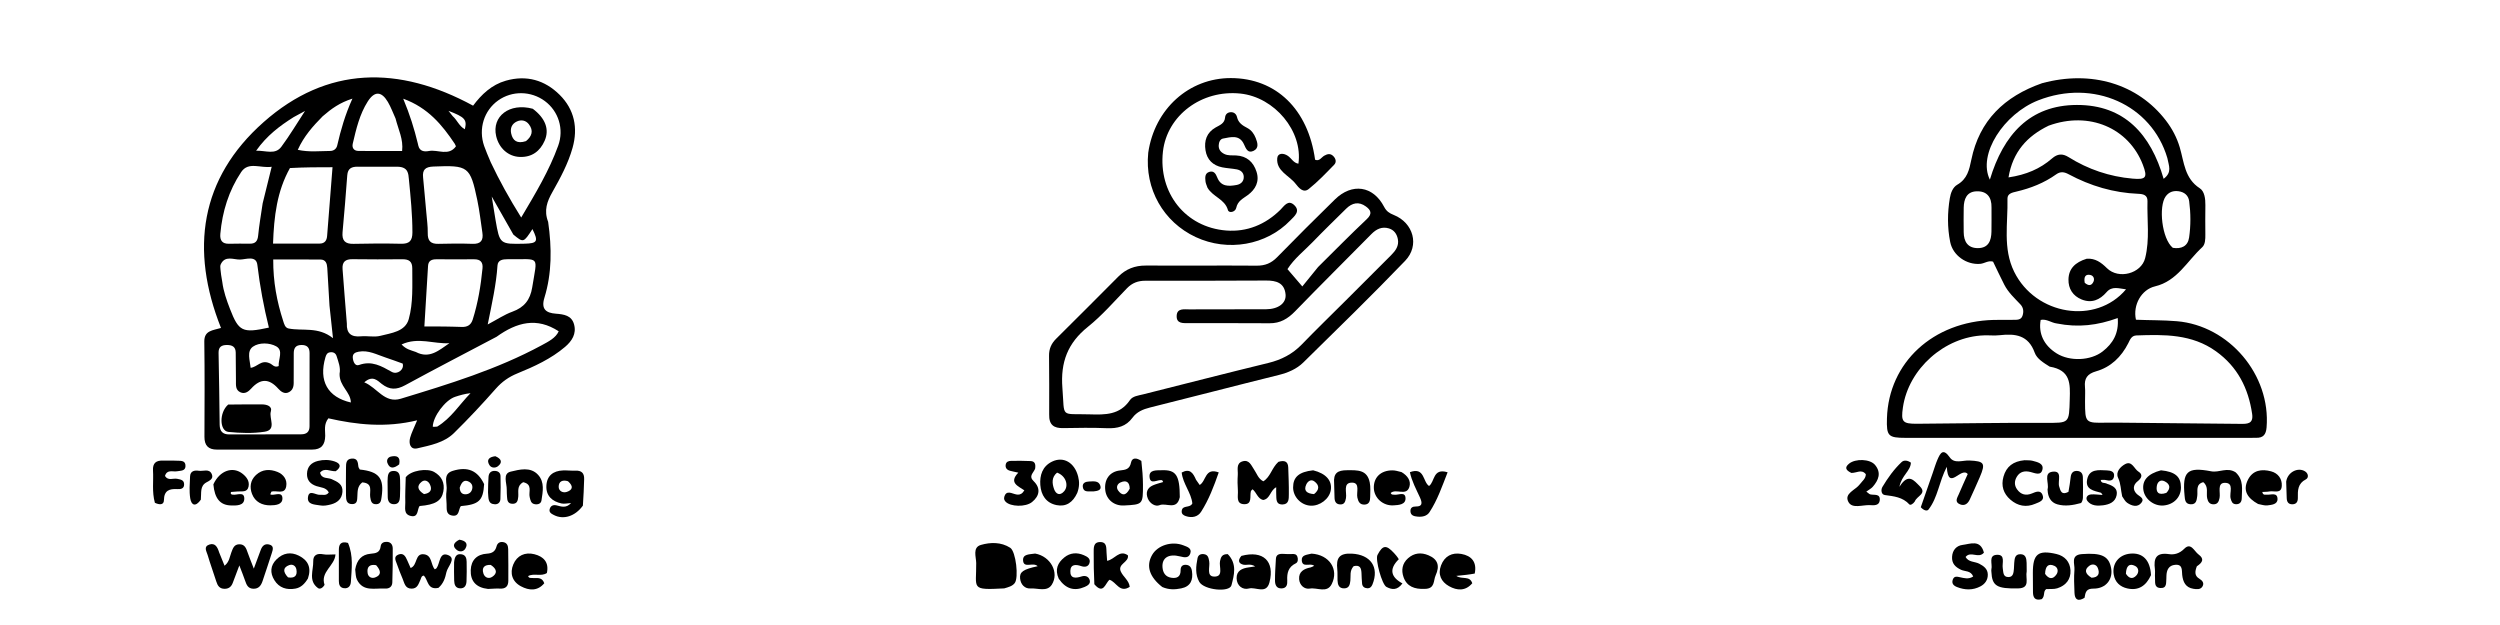
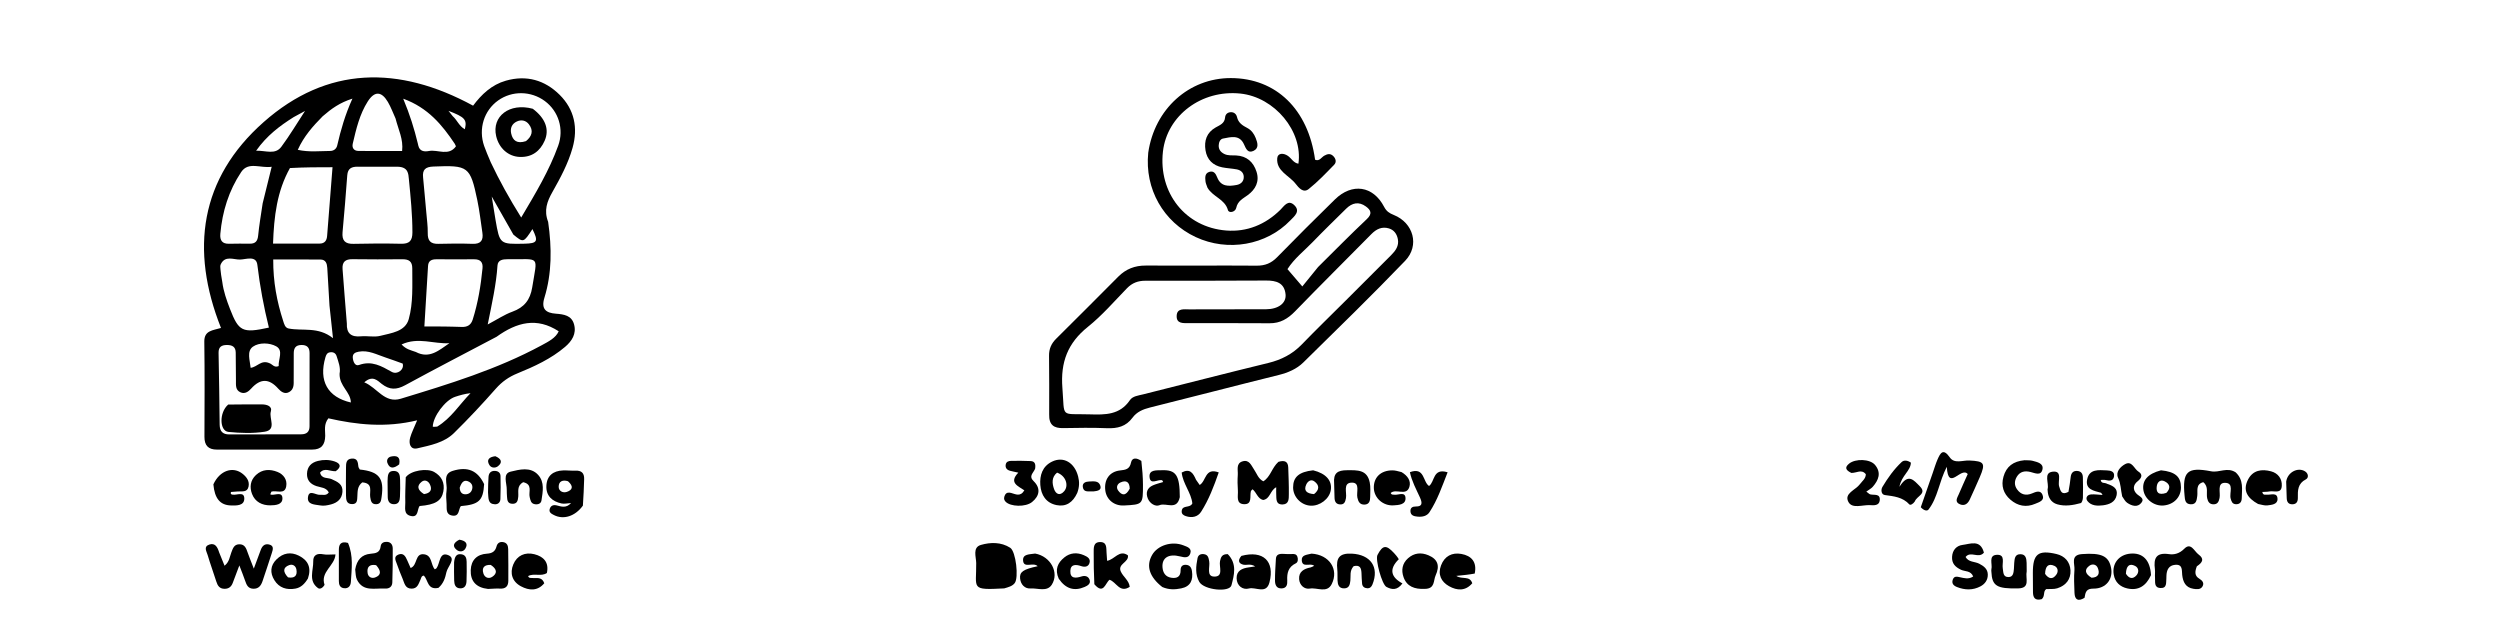
<svg xmlns="http://www.w3.org/2000/svg" xml:space="preserve" viewBox="0 0 1024 256" width="100%" y="0px" x="0px" id="Layer_1" version="1.1">
  <path d="M224.52,90.872   C226.052,101.621 226.078,111.93 222.992,121.951   C221.521,126.725 223.775,128.176 227.608,128.479   C230.97,128.744 234.124,129.157 235.139,132.88   C236.184,136.71 234.274,139.685 231.456,142.082   C225.665,147.006 218.826,150.121 211.886,152.959   C208.401,154.384 205.599,156.357 203.085,159.207   C197.58,165.45 191.884,171.546 185.949,177.379   C181.899,181.358 176.238,182.404 170.952,183.637   C168.11,184.3 167.327,181.73 167.987,179.306   C168.542,177.268 169.553,175.354 170.866,172.16   C158.019,175.284 146.1,173.974 134.5,171.34   C132.547,173.859 133.244,176.282 133.207,178.525   C133.146,182.184 131.643,184.157 127.835,184.152   C114.84,184.133 101.846,184.135 88.852,184.155   C85.313,184.16 83.728,182.458 83.74,178.925   C83.785,165.931 83.869,152.935 83.685,139.943   C83.619,135.328 87.125,135.361 90.518,134.327   C77.773,102.265 81.933,73.053 107.974,50.022   C133.967,27.032 163.298,26.719 193.779,43.283   C197.2,38.693 201.377,34.708 207.194,33.051   C215.677,30.634 223.162,32.806 229.244,38.851   C235.276,44.845 236.814,52.379 234.525,60.538   C232.714,66.993 229.526,72.89 226.252,78.683   C224.108,82.477 222.698,86.16 224.52,90.872  M163.001,68.297   C157.521,68.297 152.041,68.332 146.562,68.28   C144.073,68.256 142.444,68.935 142.236,71.812   C141.675,79.585 141.008,87.35 140.309,95.111   C140.004,98.495 141.298,99.969 144.808,99.88   C151.28,99.714 157.762,99.694 164.234,99.843   C167.643,99.921 168.919,98.675 168.925,95.204   C168.936,87.882 168.176,80.626 167.476,73.367   C167.269,71.217 167.236,68.443 163.001,68.297  M142.069,132.492   C141.887,136.561 143.828,138.141 147.847,137.755   C150.482,137.501 153.292,138.197 155.789,137.554   C160.261,136.402 165.989,135.847 167.419,130.72   C169.284,124.036 168.847,116.9 168.868,109.921   C168.876,107.057 167.449,106.171 164.84,106.191   C158.027,106.245 151.213,106.275 144.401,106.168   C141.428,106.122 140.08,107.289 140.316,110.293   C140.873,117.402 141.388,124.515 142.069,132.492  M201.024,66.501   C204.568,73.985 208.563,81.209 213.482,89.097   C219.464,79.027 224.975,69.821 228.645,59.657   C231.095,52.874 228.774,45.547 223.176,41.398   C217.5,37.191 209.728,37.089 204.038,41.148   C198.223,45.295 195.888,52.798 198.303,59.783   C199.009,61.825 199.894,63.805 201.024,66.501  M120.301,154.287   C120.142,156.542 120.938,159.173 118.406,160.6   C116.631,161.601 115.054,160.417 113.982,159.209   C110.221,154.97 106.676,154.952 102.882,159.167   C101.81,160.357 100.324,161.536 98.463,160.682   C96.366,159.72 96.666,157.701 96.643,155.893   C96.594,152.062 96.61,148.231 96.552,144.4   C96.516,142.053 95.125,141.298 92.941,141.308   C90.714,141.318 89.481,142.115 89.525,144.515   C89.705,154.329 89.883,164.143 89.973,173.958   C89.998,176.695 91.246,177.947 93.897,177.943   C103.724,177.928 113.551,177.902 123.378,177.892   C125.61,177.89 126.785,176.872 126.784,174.577   C126.782,164.583 126.793,154.588 126.801,144.594   C126.802,142.34 125.758,141.268 123.426,141.307   C120.975,141.349 120.299,142.719 120.318,144.856   C120.343,147.687 120.31,150.519 120.301,154.287  M203.377,137.952   C190.886,144.544 178.341,151.036 165.94,157.791   C162.407,159.716 159.575,159.752 156.361,157.255   C154.646,155.922 152.654,153.544 149.21,156.6   C154.578,158.827 157.488,165.343 164.169,163.31   C183.876,157.313 203.608,151.301 221.847,141.432   C224.634,139.924 227.657,138.421 228.841,135.694   C219.899,129.873 211.773,131.927 203.377,137.952  M174.611,86.999   C174.829,89.814 175.266,92.633 175.207,95.441   C175.139,98.651 176.39,99.969 179.601,99.877   C184.255,99.743 188.92,99.715 193.572,99.875   C196.997,99.993 198.048,98.384 197.583,95.294   C196.915,90.859 196.427,86.385 195.509,82.002   C192.594,68.082 191.818,67.64 177.499,68.218   C174.233,68.35 172.965,69.484 173.297,72.695   C173.758,77.152 174.088,81.621 174.611,86.999  M118.765,68.834   C113.44,78.335 112.22,88.676 111.837,99.778   C118.643,99.778 124.768,99.787 130.893,99.773   C132.947,99.768 133.836,98.595 133.986,96.641   C134.698,87.416 135.435,78.193 136.2,68.495   C130.381,68.495 124.943,68.495 118.765,68.834  M134.959,125.165   C134.662,120.027 134.388,114.887 134.054,109.751   C133.94,108 133.483,106.322 131.278,106.305   C124.875,106.256 118.471,106.288 111.913,106.288   C111.859,115.458 113.428,123.543 115.99,131.469   C116.401,132.739 116.755,134.266 118.22,134.552   C124.026,135.685 130.253,133.674 136.392,138.513   C135.831,133.26 135.448,129.67 134.959,125.165  M181.61,133.736   C184.105,133.792 186.601,133.811 189.093,133.914   C191.365,134.008 192.902,133.178 193.622,130.899   C195.785,124.054 196.942,117.022 197.637,109.901   C197.88,107.417 196.786,106.182 194.212,106.203   C189.056,106.246 183.899,106.206 178.742,106.201   C176.883,106.199 175.458,106.724 175.327,108.917   C174.845,116.976 174.35,125.035 173.822,133.724   C176.432,133.724 178.557,133.724 181.61,133.736  M107.582,83.303   C108.764,78.516 109.945,73.728 111.284,68.306   C106.692,69.012 101.753,66.029 98.783,70.481   C93.73,78.054 91.05,86.646 90.249,95.773   C90.015,98.45 90.979,99.91 93.843,99.844   C96.674,99.778 99.508,99.778 102.34,99.81   C104.624,99.835 105.516,98.753 105.737,96.493   C106.141,92.362 106.841,88.259 107.582,83.303  M91.053,115.521   C91.54,119.337 92.812,122.936 94.185,126.493   C97.778,135.801 99.303,136.553 110.137,134.184   C108.044,125.726 106.444,117.17 105.415,108.492   C104.942,104.507 100.75,106.274 98.287,106.319   C95.631,106.368 92.16,104.509 90.399,108.304   C90.141,108.86 90.239,109.62 90.297,110.274   C90.428,111.756 90.637,113.231 91.053,115.521  M162.016,48.529   C160.984,46.269 160.133,43.902 158.881,41.771   C156.269,37.324 153.403,37.219 150.637,41.556   C147.289,46.807 145.898,52.832 144.496,58.807   C144.083,60.567 144.944,61.805 146.825,61.825   C152.747,61.889 158.67,61.848 164.709,61.848   C165.259,56.975 163.2,53.223 162.016,48.529  M207.921,106.176   C205.987,106.168 203.922,106.45 203.77,108.758   C203.253,116.604 201.501,124.261 199.767,132.902   C203.726,130.811 206.639,128.835 209.849,127.678   C214.724,125.922 217.175,122.839 217.997,117.694   C220.148,104.215 221.499,106.344 207.921,106.176  M132.154,47.639   C128.209,51.638 124.476,55.788 121.968,61.373   C126.68,62.398 130.956,61.855 135.203,61.832   C136.716,61.824 137.803,60.978 138.128,59.562   C139.582,53.237 141.362,47.006 144.353,40.399   C139.207,42.041 135.844,44.442 132.154,47.639  M186.291,58.931   C181.12,51.196 175.356,44.142 165.157,40.426   C167.895,46.986 169.687,52.784 171.116,58.689   C171.194,59.011 171.267,59.334 171.341,59.658   C171.908,62.124 173.99,62.173 175.693,61.85   C179.365,61.154 183.665,64.081 186.727,59.988   C186.785,59.91 186.64,59.682 186.291,58.931  M139.09,153.103   C139.582,150.545 138.607,148.22 137.876,145.875   C137.48,144.602 136.459,144.096 135.131,144.311   C133.975,144.499 133.592,145.33 133.29,146.361   C130.458,156.05 134.205,162.683 143.712,164.862   C143.656,160.528 138.967,158.206 139.09,153.103  M210.267,96.079   C207.526,91.255 204.785,86.43 201.411,80.491   C202.069,84.558 202.486,87.307 202.962,90.045   C204.7,100.052 204.708,100.051 214.846,99.816   C220.136,99.693 220.59,98.855 218.087,93.831   C214.435,99.462 214.389,99.48 210.267,96.079  M120.298,47.964   C114.586,51.555 109.257,55.563 104.914,61.731   C108.935,61.631 112.712,63.508 115.24,60.116   C118.618,55.582 121.509,50.687 124.934,45.449   C123.204,46.372 122.038,46.994 120.298,47.964  M164.932,148.919   C162.598,148.088 160.281,147.205 157.927,146.437   C154.347,145.269 150.941,143.312 146.929,144.049   C145.455,144.319 144.36,144.875 144.502,146.56   C144.636,148.146 145.433,150.088 147.063,149.497   C152.28,147.605 156.22,149.95 160.481,152.332   C162.747,153.598 165.692,151.369 164.932,148.919  M110.413,148.779   C111.568,149.187 112.313,150.739 114.146,149.946   C113.942,147.205 116.183,143.542 113.13,141.851   C110.42,140.35 106.142,140.198 103.599,141.999   C100.97,143.861 102.377,147.599 102.665,150.66   C105.434,150.343 106.944,147.223 110.413,148.779  M179.083,174.737   C184.78,171.312 188.196,165.674 192.729,161.043   C190.42,161.297 188.391,161.882 186.388,162.546   C182.363,163.879 177.335,170.61 177.266,174.784   C177.266,174.822 178.099,174.875 179.083,174.737  M170.308,144.164   C175.934,147.141 179.874,143.416 184.088,140.563   C177.789,140.998 171.309,137.915 164.476,141.091   C166.413,143.13 168.09,143.37 170.308,144.164  M185.422,47.573   C187.221,49.145 188.062,51.674 190.399,52.953   C191.361,48.999 190.435,47.984 183.692,45.397   C184.256,46.112 184.657,46.62 185.422,47.573  z" stroke="none" opacity="1" fill="#000000" />
-   <path d="M836.431,34.082   C856.726,28.598 875.655,34.408 887.138,49.344   C889.712,52.693 891.654,56.384 892.837,60.391   C894.624,66.445 894.784,73.086 901.056,77.135   C902.973,78.372 903.363,81.437 903.321,84.049   C903.258,88.048 903.276,92.049 903.311,96.048   C903.328,97.928 903.286,100.117 902.018,101.277   C895.845,106.924 891.797,115.14 882.683,117.294   C877.156,118.6 873.537,124.88 874.885,130.963   C880.389,131.196 886.021,131.094 891.636,131.568   C913.028,133.372 930.147,153.526 928.392,175.074   C928.157,177.959 927.051,179.394 924.126,179.327   C922.794,179.297 921.46,179.353 920.127,179.353   C873.628,179.354 827.129,179.356 780.629,179.349   C773.369,179.347 772.675,178.608 772.894,171.341   C773.582,148.473 791.761,131.691 816.577,131.042   C819.241,130.972 821.91,131.051 824.576,131.003   C826.054,130.977 827.783,131.168 828.401,129.375   C828.961,127.75 828.862,126.063 827.574,124.698   C825.174,122.155 822.568,119.769 820.952,116.603   C819.368,113.502 817.898,110.344 816.357,107.168   C814.428,106.573 812.848,107.934 811.063,108.078   C805.524,108.525 799.909,104.685 798.796,99.119   C797.613,93.207 797.653,87.194 798.642,81.22   C799.008,79.007 799.859,76.725 801.697,75.66   C805.783,73.293 806.596,69.614 807.459,65.407   C810.739,49.405 820.943,39.506 836.431,34.082  M854.748,105.964   C858.211,105.741 860.636,107.5 862.994,109.835   C867.774,114.57 877.059,112.066 878.654,105.733   C880.596,98.019 879.395,90.167 879.606,82.377   C879.674,79.899 877.875,79.465 875.881,79.385   C865.725,78.978 856.24,76.16 847.316,71.374   C845.582,70.444 844.022,70.125 842.231,71.405   C837.292,74.935 831.746,77.113 825.849,78.492   C824.267,78.862 822.211,79.274 822.26,81.368   C822.498,91.418 820.263,101.725 825.02,111.345   C833.807,129.117 858.452,133.193 870.814,118.508   C867.844,118.169 865.111,117.048 862.853,119.661   C860.07,122.882 856.719,124.304 852.649,122.668   C849.06,121.226 847.161,118.25 847.246,114.435   C847.343,110.097 849.938,107.444 854.748,105.964  M839.555,150.18   C837.142,148.646 834.336,147.021 833.416,144.461   C830.828,137.258 825.493,136.571 819.133,137.295   C816.993,137.538 814.802,137.295 812.637,137.366   C796.528,137.896 781.734,151.057 779.434,166.877   C778.579,172.754 779.261,173.611 785.2,173.571   C802.684,173.454 820.169,173.119 837.652,173.195   C847.686,173.239 847.492,173.518 847.771,163.435   C847.94,157.353 848.261,151.612 839.555,150.18  M854.031,164.457   C854.074,173.319 854.074,173.315 863.139,173.118   C864.47,173.089 865.802,173.102 867.133,173.115   C883.938,173.277 900.743,173.437 917.547,173.612   C920.374,173.641 923.094,173.742 922.473,169.51   C920.93,159.004 916.505,150.247 907.693,143.912   C897.784,136.789 886.48,136.992 875.103,137.394   C873.014,137.467 872.486,139.116 871.729,140.603   C868.886,146.191 864.616,150.361 858.573,152.087   C854.967,153.117 853.662,154.98 854.004,158.508   C854.164,160.157 854.031,161.834 854.031,164.457  M839.122,51.477   C830.319,55.746 824.424,62.194 822.683,72.665   C829.916,71.596 835.644,69.143 840.52,64.896   C842.754,62.95 844.796,62.802 847.278,64.352   C855.312,69.37 864.032,72.334 873.516,73.167   C878.972,73.646 879.747,72.773 877.718,67.492   C871.92,52.4 855.688,45.415 839.122,51.477  M887.739,64.716   C881.295,42.868 857.434,32.225 834.829,41.114   C820.813,46.626 809.94,63.196 815.047,73.589   C820.59,55.165 831.391,43.039 850.692,42.99   C870.135,42.94 880.97,54.981 886.221,73.248   C889.813,70.548 888.339,67.932 887.739,64.716  M842.507,132.502   C840.243,132.246 838.285,130.519 835.857,131.037   C834.862,136.66 837.203,141.511 842.436,144.774   C847.763,148.096 856.3,147.801 861.24,143.952   C865.454,140.668 867.94,136.529 867.424,130.272   C859.132,133.269 851.326,134.251 842.507,132.502  M815.721,84.973   C815.82,80.716 813.806,78.162 809.492,78.367   C805.499,78.556 804.409,81.604 804.336,85.069   C804.265,88.397 804.305,91.729 804.33,95.059   C804.359,98.927 805.964,101.638 810.144,101.63   C814.491,101.623 815.636,98.557 815.701,94.853   C815.754,91.857 815.722,88.859 815.721,84.973  M889.987,101.511   C893.459,102.075 896.139,100.869 896.656,97.298   C897.368,92.384 897.338,87.374 896.688,82.431   C896.374,80.045 894.718,78.648 892.319,78.328   C890.213,78.047 888.401,78.61 887.077,80.425   C884.083,84.527 885.466,97.829 889.987,101.511  M853.903,115.821   C855.274,117.028 856.648,117.261 857.494,115.37   C858.03,114.17 857.491,112.887 856.161,112.616   C854.213,112.22 853.463,113.398 853.903,115.821  z" stroke="none" opacity="1" fill="#000000" />
  <path d="M429.742,169.737   C429.733,161.44 429.81,153.614 429.688,145.79   C429.643,142.904 430.599,140.721 432.636,138.71   C441.165,130.289 449.602,121.774 458.07,113.291   C461.169,110.187 464.84,108.75 469.29,108.775   C484.44,108.86 499.591,108.697 514.741,108.817   C518.173,108.844 520.716,107.805 523.107,105.355   C530.896,97.372 538.803,89.502 546.774,81.701   C553.813,74.811 562.443,76.081 566.933,84.719   C567.889,86.559 569.07,87.322 570.867,88.038   C578.934,91.254 581.58,100.552 575.545,106.831   C561.936,120.988 547.858,134.697 533.846,148.46   C531.108,151.149 527.578,152.652 523.738,153.603   C506.149,157.957 488.617,162.542 471.033,166.92   C468.158,167.636 465.617,168.716 463.88,171.085   C461.216,174.716 457.668,175.565 453.385,175.388   C447.402,175.14 441.399,175.243 435.407,175.35   C431.774,175.415 429.618,174.144 429.742,169.737  M551.406,122.905   C557.532,116.782 563.657,110.658 569.786,104.537   C571.613,102.711 573.095,100.715 572.56,97.934   C572.156,95.835 570.991,94.187 568.899,93.557   C566.039,92.697 563.755,93.823 561.723,95.882   C551.312,106.435 540.786,116.874 530.466,127.514   C527.506,130.566 524.372,132.445 520.022,132.406   C509.029,132.308 498.035,132.398 487.041,132.35   C484.783,132.34 481.768,132.754 481.968,129.258   C482.144,126.174 485.01,126.732 487.067,126.721   C497.561,126.661 508.055,126.721 518.549,126.673   C523.615,126.65 526.932,124.161 526.567,120.543   C526.088,115.794 522.683,114.892 518.634,114.908   C502.144,114.973 485.653,115.031 469.162,114.991   C466.126,114.983 463.734,115.882 461.601,118.077   C456.378,123.452 451.427,129.206 445.61,133.862   C437.323,140.495 434.333,148.376 435.162,158.949   C436.145,171.493 434.065,169.337 446.399,169.721   C452.713,169.918 458.697,169.973 462.801,163.908   C463.928,162.243 466.231,162.031 468.183,161.541   C485.288,157.25 502.362,152.833 519.498,148.669   C524.857,147.367 529.389,145.038 533.234,141.068   C539.027,135.086 545.005,129.283 551.406,122.905  M539.882,109.377   C546.516,102.818 553.051,96.155 559.837,89.757   C562.201,87.529 561.515,86.069 559.482,84.576   C556.586,82.447 553.836,83.064 551.399,85.465   C546.771,90.026 542.108,94.556 537.594,99.228   C534.163,102.779 530.168,105.837 527.344,110.23   C529.146,112.331 530.808,114.269 533.43,117.326   C535.646,114.562 537.521,112.224 539.882,109.377  z" stroke="none" opacity="1" fill="#000000" />
  <path d="M470.317,62.558   C472.919,44.581 487.051,31.949 504.157,31.981   C522.679,32.016 535.819,44.729 538.663,65.43   C540.469,66.172 541.239,64.427 542.426,63.765   C543.718,63.043 544.891,62.76 546.06,63.885   C547.179,64.961 547.507,66.418 546.484,67.47   C543.128,70.922 539.786,74.445 536.036,77.436   C533.796,79.223 531.923,76.861 530.663,75.246   C528.005,71.84 522.689,70.076 523.155,64.795   C523.345,62.65 525.658,62.554 527.541,63.857   C529,64.866 529.819,66.757 531.832,67.048   C533.732,53.806 522.109,39.795 508.065,38.323   C492.186,36.659 478.004,47.286 476.337,62.098   C474.44,78.954 485.491,93.094 502.238,94.416   C510.704,95.083 518.26,92.023 524.438,85.939   C525.988,84.411 527.607,81.586 530.139,84.029   C532.779,86.578 530.18,88.55 528.507,90.288   C518.702,100.479 502.895,103.232 489.761,97.105   C476.555,90.944 468.814,77.429 470.317,62.558  z" stroke="none" opacity="1" fill="#000000" />
  <path d="M494.602,76.929   C494.185,75.788 493.831,75.009 493.756,74.203   C493.615,72.709 493.466,71.016 495.29,70.417   C497.157,69.804 497.981,71.156 498.56,72.641   C500.079,76.531 503.26,76.348 506.487,75.771   C508.28,75.45 509.536,74.269 509.441,72.323   C509.357,70.613 508.118,69.661 506.527,69.367   C504.575,69.007 502.568,68.932 500.623,68.541   C496.809,67.773 494.389,65.418 493.778,61.573   C493.156,57.654 494.23,54.312 497.916,52.218   C499.625,51.247 501.587,50.593 501.796,48.117   C501.903,46.854 502.763,46.003 504.126,45.952   C505.492,45.901 506.407,46.755 506.673,47.929   C507.217,50.334 508.941,51.404 510.912,52.435   C512.577,53.306 513.668,54.812 514.35,56.57   C515.101,58.506 515.782,60.689 513.426,61.802   C511.159,62.873 510.365,60.986 509.564,59.178   C507.729,55.043 504.175,56.138 500.964,56.745   C499.746,56.975 499.249,58.264 499.185,59.496   C499.099,61.178 499.962,62.301 501.433,63.047   C502.999,63.842 504.681,63.579 506.327,63.67   C510.693,63.91 513.381,66.334 514.674,70.344   C515.982,74.402 514.23,77.582 511.104,79.896   C509.116,81.368 506.961,82.295 506.359,85.152   C505.996,86.875 503.365,87.468 502.956,86.03   C501.678,81.533 496.89,80.723 494.602,76.929  z" stroke="none" opacity="1" fill="#000000" />
  <path d="M89.735,226.19   C90.553,228.189 91.22,229.847 91.976,231.723   C93.963,230.127 94.069,228.051 94.756,226.279   C95.364,224.711 95.812,223.015 97.922,222.937   C100.305,222.848 100.862,224.656 101.48,226.432   C102.077,228.145 102.772,229.823 103.96,232.908   C105.179,229.623 105.993,227.442 106.797,225.258   C107.374,223.69 108.362,222.609 110.152,223.007   C112.404,223.508 111.752,225.199 111.315,226.59   C110.119,230.394 108.818,234.164 107.563,237.949   C106.941,239.821 105.972,241.236 103.701,241.144   C101.612,241.059 100.989,239.584 100.427,237.935   C99.801,236.095 99.061,234.294 98.036,231.597   C96.931,234.523 96.129,236.624 95.344,238.732   C94.762,240.292 93.743,241.178 91.991,241.175   C89.933,241.171 89.138,239.915 88.59,238.171   C87.445,234.524 86.097,230.939 85.028,227.271   C84.619,225.869 83.249,223.886 85.72,223.059   C87.998,222.297 89.031,223.89 89.735,226.19  z" stroke="none" opacity="1" fill="#000000" />
  <path d="M411.331,241.004   C397.33,241.758 399.974,241.157 399.854,230.622   C399.825,228.058 398.259,224.212 401.793,223.197   C405.68,222.081 410.052,221.96 413.794,224.374   C416.113,225.871 417.346,236.663 415.62,238.844   C414.633,240.092 413.168,240.462 411.331,241.004  z" stroke="none" opacity="1" fill="#000000" />
  <path d="M523.637,189.17   C526.181,188.402 527.589,189.01 527.664,191.509   C527.775,195.149 527.963,198.791 527.908,202.428   C527.882,204.162 528.039,206.492 525.469,206.62   C522.441,206.77 522.846,204.291 522.741,202.351   C522.697,201.535 522.734,200.715 522.734,199.576   C520.209,200.882 520.299,204.342 517.378,204.799   C515.111,204.268 514.687,201.689 513.043,200.403   C512.733,200.758 512.428,200.951 512.361,201.207   C511.826,203.244 513.062,206.672 509.515,206.513   C506.124,206.361 507.194,203.105 507.038,200.964   C506.881,198.816 506.852,196.641 506.996,194.494   C507.13,192.485 506.171,189.785 508.98,188.959   C511.726,188.151 512.537,190.687 513.731,192.433   C514.828,194.037 515.371,196.092 517.457,197.146   C520.416,195.313 520.923,191.609 523.637,189.17  z" stroke="none" opacity="1" fill="#000000" />
  <path d="M791.635,193.745   C792.358,191.646 792.878,189.879 793.608,188.203   C794.804,185.458 795.947,183.507 798.645,187.361   C800.541,190.072 803.919,188.499 806.609,188.619   C812.781,188.896 813.39,189.681 810.912,195.46   C809.6,198.521 808.212,201.549 806.83,204.579   C806.047,206.294 804.734,207.342 802.846,206.586   C800.418,205.613 801.717,203.865 802.328,202.415   C803.531,199.562 804.833,196.751 805.983,194.17   C803.224,190.928 797.985,201.579 797.412,191.208   C794.216,197.311 793.763,203.746 789.927,208.697   C789.348,209.444 788.05,209.162 786.751,207.765   C788.263,203.444 789.895,198.781 791.635,193.745  z" stroke="none" opacity="1" fill="#000000" />
  <path d="M915.738,193.482   C919.115,196.661 918.265,200.452 918.223,204.05   C918.206,205.564 917.472,206.616 915.777,206.523   C914.344,206.444 914.006,205.412 913.671,204.184   C913.051,201.907 915.248,197.744 911.295,197.767   C908.012,197.787 909.595,201.753 909.128,203.985   C908.824,205.44 908.35,206.562 906.681,206.567   C905.082,206.572 904.386,205.589 904.063,204.105   C903.595,201.95 904.786,199.389 902.454,197.494   C899.224,198.361 900.287,201.103 899.996,203.167   C899.753,204.885 899.623,206.657 897.29,206.552   C895,206.45 894.955,204.666 894.793,202.951   C893.866,193.138 895.845,191.148 905.708,193.048   C909.033,193.689 912.255,191.206 915.738,193.482  z" stroke="none" opacity="1" fill="#000000" />
  <path d="M238.753,207.103   C235.567,211.524 230.773,212.963 226.903,210.972   C225.864,210.438 224.703,209.861 225.193,208.376   C225.631,207.051 226.711,206.694 227.999,207.008   C229.913,207.475 231.847,208.293 233.919,206.048   C232.35,206.138 231.121,206.464 230.017,206.223   C226.211,205.395 223.628,203.165 223.796,199.031   C223.965,194.86 226.58,192.836 230.65,192.687   C232.306,192.626 233.973,192.852 235.627,192.774   C238.149,192.657 239.357,193.743 239.267,196.278   C239.144,199.757 239.038,203.236 238.753,207.103  M232.654,197.116   C230.462,196.424 228.785,197.134 228.833,199.463   C228.868,201.126 230.554,202.036 232.193,201.475   C234.343,200.739 235.158,199.32 232.654,197.116  z" stroke="none" opacity="1" fill="#000000" />
  <path d="M179.585,240.788   C175.041,241.76 175.395,237.623 173.63,235.769   C172.543,235.84 172.529,236.797 172.209,237.481   C171.447,239.114 171.023,241.081 168.645,241.109   C165.936,241.14 165.666,238.858 164.919,237.082   C164.081,235.089 163.276,233.077 162.571,231.034   C162.11,229.697 161.078,228.036 163.113,227.178   C165.201,226.298 166.094,227.853 166.791,229.487   C167.237,230.531 167.711,231.563 168.196,232.655   C171.132,231.563 169.828,226.481 173.755,227.044   C177.058,227.518 176.393,231.296 178.089,233.189   C178.348,233.029 178.66,232.936 178.812,232.727   C180.29,230.687 179.928,225.732 183.735,227.445   C186.897,228.867 183.353,232.03 182.851,234.379   C182.378,236.592 181.731,238.929 179.585,240.788  z" stroke="none" opacity="1" fill="#000000" />
  <path d="M166.19,195.48   C168.24,192.708 174.897,191.641 177.85,193.328   C180.904,195.072 182.253,197.802 181.597,201.298   C180.867,205.19 178.248,206.749 171.857,207.268   C170.792,208.723 171.51,212.165 168.145,211.312   C165.227,210.572 166.066,207.892 166.011,205.881   C165.921,202.565 166.081,199.242 166.19,195.48  M173.669,202.382   C176.231,202.035 177.232,200.632 176.029,198.283   C175.4,197.054 174.005,196.286 172.69,197.346   C170.639,199 170.982,200.706 173.669,202.382  z" stroke="none" opacity="1" fill="#000000" />
  <path d="M899.826,231.956   C899.006,234.1 898.824,235.844 900.841,237.035   C902.119,237.789 902.984,238.891 902.078,240.301   C901.253,241.586 899.701,241.371 898.405,241.168   C895.211,240.667 894.143,238.355 893.828,235.48   C893.62,233.579 894.108,231.08 890.962,231.346   C888.285,231.573 887.438,233.494 887.37,235.907   C887.361,236.239 887.377,236.574 887.344,236.904   C887.168,238.634 887.691,241.017 884.88,240.849   C882.173,240.688 882.842,238.306 882.695,236.603   C882.595,235.448 882.802,234.26 882.65,233.116   C882.058,228.642 883.158,226.195 888.457,226.976   C890.477,227.273 892.696,226.784 894.666,224.778   C897.399,221.996 898.738,225.789 900.533,227.119   C902.953,228.913 902.224,230.364 899.826,231.956  z" stroke="none" opacity="1" fill="#000000" />
  <path d="M145.489,233.251   C146.137,229.349 148.17,227.134 151.752,226.821   C153.942,226.63 155.63,226.38 155.932,223.716   C156.084,222.377 157.261,221.862 158.538,221.943   C160.186,222.047 160.855,223.248 160.863,224.663   C160.889,229.297 160.855,233.935 160.694,238.566   C160.634,240.319 159.456,241.192 157.655,241.077   C153.538,240.815 148.755,242.515 146.227,237.465   C145.662,236.336 145.689,234.911 145.489,233.251  M154.058,231.492   C151.401,231.009 150.174,232.208 150.582,234.783   C150.829,236.342 152.209,237.045 153.626,236.537   C156.241,235.599 156.146,233.813 154.058,231.492  z" stroke="none" opacity="1" fill="#000000" />
  <path d="M199.896,241.23   C194.907,240.685 192.643,237.942 192.812,233.481   C192.966,229.423 195.38,227.03 199.457,226.78   C201.613,226.648 202.852,225.864 203.391,223.776   C203.719,222.508 204.64,221.837 206.013,222.033   C207.688,222.272 208.133,223.528 208.154,224.932   C208.22,229.257 208.237,233.583 208.208,237.909   C208.193,240.135 207.097,241.238 204.747,241.086   C203.272,240.992 201.78,241.173 199.896,241.23  M201.019,231.39   C198.465,231.262 197.205,232.446 198.012,234.937   C198.525,236.52 200.108,237.253 201.584,236.293   C203.69,234.922 203.725,233.18 201.019,231.39  z" stroke="none" opacity="1" fill="#000000" />
  <path d="M467.501,188.801   C467.887,192.293 468.149,195.42 468.156,198.547   C468.175,206.649 468.13,206.649 460.352,207.049   C456.381,207.253 453.181,204.646 452.723,200.83   C452.199,196.472 454.436,193.201 458.7,192.704   C461.007,192.436 462.696,192.281 463.277,189.432   C463.701,187.35 465.583,187.441 467.501,188.801  M462.736,200.16   C462.695,197.464 461.325,196.511 458.925,197.623   C457.629,198.223 457.051,199.627 458.009,200.94   C459.485,202.962 461.119,203.292 462.736,200.16  z" stroke="none" opacity="1" fill="#000000" />
  <path d="M198.298,198.298   C197.906,205.082 196.164,206.654 188.751,207.302   C187.727,208.68 188.26,211.681 185.261,211.182   C182.45,210.713 183.043,208.301 182.921,206.422   C182.802,204.606 182.633,202.742 182.907,200.964   C183.342,198.147 181.123,194.196 185.431,192.865   C191.583,190.964 195.644,192.741 198.298,198.298  M188.305,199.727   C188.354,201.471 189.13,202.64 190.988,202.442   C192.415,202.289 193.328,201.299 193.49,199.818   C193.608,198.736 193.074,197.863 192.172,197.362   C190.208,196.27 189.122,197.327 188.305,199.727  z" stroke="none" opacity="1" fill="#000000" />
  <path d="M476.071,240.443   C470.698,236.232 469.38,231.732 471.904,227.309   C474.163,223.347 479.982,221.523 484.694,223.362   C486.207,223.953 488.274,224.493 487.551,226.684   C486.906,228.642 485.229,228.389 483.383,227.911   C478.639,226.681 475.866,228.501 476.159,232.363   C476.326,234.566 477.349,236.228 479.655,236.625   C481.986,237.027 483.615,236.313 483.579,233.545   C483.56,232.172 484.207,231.295 485.674,231.346   C487.274,231.402 487.996,232.391 488.219,233.895   C488.757,237.521 487.721,240.221 483.813,241.001   C481.357,241.492 478.851,241.651 476.071,240.443  z" stroke="none" opacity="1" fill="#000000" />
  <path d="M441.247,201.885   C439.44,205.819 436.655,207.681 432.754,206.89   C428.447,206.017 426.411,202.773 426.114,198.657   C425.826,194.669 426.973,191.01 430.895,189.09   C435.616,186.779 440.161,189.487 441.608,195.19   C442.156,197.348 442.157,199.431 441.247,201.885  M432.976,193.586   C430.65,195.492 430.931,198.043 431.758,200.359   C432.457,202.318 434.079,203.292 435.877,201.213   C437.836,198.948 436.661,194.909 432.976,193.586  z" stroke="none" opacity="1" fill="#000000" />
  <path d="M836.315,245.41   C833.447,246.161 832.741,244.698 832.708,242.569   C832.667,239.925 832.663,237.279 832.66,234.634   C832.652,226.925 834.784,225.153 842.32,226.923   C845.706,227.718 847.871,230.109 848.068,233.574   C848.281,237.298 846.168,239.852 842.653,240.964   C841.288,241.397 839.721,241.194 838.152,241.286   C836.755,242.184 837.756,244.124 836.315,245.41  M837.672,235.066   C839.171,237.221 840.873,237.466 842.37,235.221   C843.166,234.025 842.905,232.431 841.493,231.784   C839.012,230.647 837.758,231.879 837.672,235.066  z" stroke="none" opacity="1" fill="#000000" />
  <path d="M448.243,239.301   C448.053,234.753 447.926,230.614 447.978,226.478   C448.002,224.574 447.714,222.036 450.605,222.022   C453.525,222.008 453.09,224.529 453.246,226.452   C453.325,227.426 453.382,228.403 453.471,229.703   C456.536,229.228 458.468,224.978 461.988,227.458   C462.545,230.337 457.595,230.918 459.103,234.145   C460.119,236.321 462.465,237.79 462.736,240.374   C458.579,243.066 457.279,238.353 454.459,237.473   C452.684,238.892 452.03,243.704 448.243,239.301  z" stroke="none" opacity="1" fill="#000000" />
  <path d="M853.82,244.871   C851.01,246.594 849.82,245.451 849.713,242.861   C849.583,239.705 849.432,236.524 849.693,233.388   C849.893,230.98 847.958,227.315 852.744,226.958   C860.758,226.361 863.743,227.745 864.693,232.584   C865.6,237.201 862.639,241.122 857.519,241.094   C854.569,241.079 854.22,242.422 853.82,244.871  M856.708,236.645   C859.507,236.532 860.194,234.922 859.247,232.614   C858.647,231.155 857.067,230.836 855.868,231.689   C853.739,233.203 853.867,234.947 856.708,236.645  z" stroke="none" opacity="1" fill="#000000" />
  <path d="M812.616,226.37   C810.387,228.991 807.207,225.495 805.098,228.145   C806.361,230.362 808.871,229.947 810.686,230.892   C812.548,231.862 814.152,233.017 814.203,235.317   C814.251,237.519 813.071,239.181 811.215,240.166   C808.096,241.821 804.824,241.734 801.579,240.449   C800.206,239.906 799.286,239.01 799.87,237.385   C800.413,235.876 801.596,236.174 802.783,236.428   C804.517,236.799 806.288,237.389 808.22,236.129   C807.239,233.641 804.807,234.147 803.196,233.365   C800.857,232.23 799.406,230.795 799.571,228.037   C799.736,225.271 801.424,223.505 803.83,223.202   C807.079,222.792 811.179,220.849 812.616,226.37  z" stroke="none" opacity="1" fill="#000000" />
  <path d="M583.62,241.202   C579.409,241.403 576.236,240.242 574.889,236.397   C573.898,233.57 574.335,230.784 576.731,228.663   C579.218,226.461 582.068,226.177 585.073,227.433   C588.95,229.052 589.828,231.771 588.04,235.672   C587.06,237.811 587.866,241.156 583.62,241.202  z" stroke="none" opacity="1" fill="#000000" />
  <path d="M137.526,193.003   C135.182,193.154 133.025,191.384 131.103,193.579   C131.701,196.301 134.272,195.529 135.884,196.273   C138.248,197.363 140.522,198.322 140.264,201.489   C140.03,204.379 138.166,205.921 135.583,206.606   C134.172,206.98 132.591,207.292 131.202,207.028   C129.098,206.628 125.719,206.822 126.147,203.622   C126.58,200.375 129.312,202.804 131.021,202.67   C132.268,202.572 133.692,203.17 134.673,201.686   C133.584,199.631 131.436,199.718 129.635,199.117   C127.203,198.307 125.661,196.762 125.749,194.021   C125.843,191.105 127.53,189.471 130.206,188.801   C132.497,188.228 134.869,188.259 137.083,189.016   C139.256,189.759 140.148,191.107 137.526,193.003  z" stroke="none" opacity="1" fill="#000000" />
  <path d="M537.22,226.765   C544.526,227.219 548.47,233.228 545.475,239.234   C543.536,243.122 539.518,240.557 536.509,241.082   C534.25,241.475 532.298,239.662 532.122,237.228   C531.899,234.159 534.11,232.953 536.795,232.421   C537.258,232.329 537.68,232.04 538.275,231.773   C536.744,230.347 533.383,232.797 533.202,229.458   C533.084,227.281 535.273,227.26 537.22,226.765  z" stroke="none" opacity="1" fill="#000000" />
  <path d="M829.245,188.507   C830.614,188.559 831.64,188.501 832.583,188.752   C834.481,189.257 837.098,189.793 836.602,192.223   C836.029,195.025 833.605,193.81 831.7,193.328   C829.445,192.757 827.383,193.084 826.077,195.295   C825.063,197.011 825.014,198.794 826.188,200.437   C827.747,202.619 829.843,203.133 832.315,202.102   C833.879,201.451 835.782,200.608 836.61,202.673   C837.579,205.088 835.215,205.669 833.63,206.351   C829.916,207.951 826.447,207.256 823.455,204.655   C820.59,202.164 819.576,198.986 820.624,195.246   C821.795,191.066 824.623,188.936 829.245,188.507  z" stroke="none" opacity="1" fill="#000000" />
  <path d="M423.97,192.039   C423.175,193.883 421.245,195 423.372,197.071   C426.332,199.95 425.859,203.1 422.739,205.626   C420.057,207.798 413.862,207.553 411.924,205.523   C411.081,204.639 411.14,203.792 411.613,202.822   C412.164,201.693 413.114,201.636 414.146,201.907   C415.979,202.391 417.906,203.639 419.573,200.846   C417.122,199.115 413.061,197.785 417.101,193.597   C415.597,193.26 414.645,193.083 413.713,192.83   C412.426,192.48 411.698,191.64 411.943,190.27   C412.161,189.059 413.205,188.78 414.217,188.768   C416.871,188.735 419.529,188.726 422.178,188.853   C423.916,188.936 424.293,190.172 423.97,192.039  z" stroke="none" opacity="1" fill="#000000" />
  <path d="M758.326,193.716   C756.097,192.651 755.403,191.517 757.385,189.908   C760.013,187.773 765.965,187.948 768.03,190.449   C770.674,193.652 769.472,196.659 767.081,199.385   C766.441,200.115 765.504,200.584 764.444,201.364   C765.349,202.019 765.656,202.389 766.033,202.488   C767.627,202.906 770.244,202.016 769.945,204.951   C769.719,207.174 767.529,207.001 765.952,206.908   C762.9,206.728 758.657,208.531 757.099,205.583   C755.238,202.062 760.047,200.737 761.79,198.354   C762.748,197.046 764.221,196.087 764.244,194.234   C762.469,192.037 760.515,193.754 758.326,193.716  z" stroke="none" opacity="1" fill="#000000" />
  <path d="M508.472,227.693   C517.443,225.292 522.189,229.89 519.987,238.496   C518.682,243.594 514.357,240.287 511.547,241.049   C509.043,241.729 506.591,239.962 506.515,236.886   C506.437,233.738 508.786,232.766 511.47,232.401   C512.111,232.314 512.751,232.21 514.119,232.004   C512.141,230.707 510.506,231.656 509.133,231.26   C507.178,230.695 507.01,229.432 508.472,227.693  z" stroke="none" opacity="1" fill="#000000" />
  <path d="M148.374,197.587   C146.312,199.224 146.5,201.282 146.376,203.257   C146.284,204.733 146.429,206.485 144.242,206.482   C141.916,206.479 141.738,204.698 141.721,202.976   C141.683,199.161 141.674,195.344 141.724,191.53   C141.745,189.87 141.721,188.025 144.058,187.832   C146.447,187.634 146.61,189.364 146.79,191.099   C146.836,191.543 147.194,191.954 147.378,192.32   C155.325,193.151 157.438,195.906 156.289,203.683   C156.085,205.065 155.941,206.425 154.186,206.52   C152.167,206.628 151.893,205.228 151.638,203.6   C151.277,201.3 152.969,197.915 148.374,197.587  z" stroke="none" opacity="1" fill="#000000" />
  <path d="M483.243,203.624   C482.047,209.271 477.663,205.761 474.943,206.923   C473.26,207.642 470.979,206.258 470.145,204.183   C469.223,201.892 469.796,199.873 472.214,198.808   C473.555,198.216 475.01,197.882 476.42,197.43   C476.266,197.17 476.168,196.765 475.972,196.709   C474.206,196.212 471.046,198.91 470.84,195.211   C470.678,192.31 473.821,192.68 475.851,192.604   C481.703,192.383 483.226,194.63 483.243,203.624  z" stroke="none" opacity="1" fill="#000000" />
  <path d="M604.044,234.929   C601.682,235.371 599.555,235.582 596.502,235.885   C598.927,237.506 601.976,235.643 603.044,238.896   C600.311,242.13 596.858,241.989 593.497,240.086   C590.308,238.281 588.84,235.313 590.247,231.594   C591.693,227.767 594.768,226.199 598.596,226.894   C602.694,227.639 605.037,230.166 604.044,234.929  z" stroke="none" opacity="1" fill="#000000" />
  <path d="M87.4,198.388   C90.018,192.667 95.444,190.871 99.432,194.118   C101.03,195.42 102.257,197.074 101.817,199.264   C101.308,201.804 99.11,201.156 97.379,201.303   C96.422,201.385 95.463,201.45 94.596,201.516   C94.31,202.463 94.828,202.521 95.288,202.605   C97.018,202.919 100.07,201.16 100.066,204.229   C100.062,207.197 96.828,207.09 94.613,207.035   C90.181,206.924 87.902,204.184 87.4,198.388  z" stroke="none" opacity="1" fill="#000000" />
  <path d="M924.912,206.436   C920.576,204.047 918.488,200.939 920.786,196.45   C922.785,192.544 926.411,192.033 930.236,193.058   C933.116,193.829 934.777,196.12 934.623,199.012   C934.441,202.428 931.433,200.934 929.551,201.294   C928.62,201.473 927.648,201.44 926.638,201.506   C926.922,203.001 927.901,202.564 928.599,202.614   C930.263,202.733 932.808,201.568 932.873,204.372   C932.925,206.624 930.45,206.793 928.697,207.011   C927.596,207.148 926.426,206.735 924.912,206.436  z" stroke="none" opacity="1" fill="#000000" />
  <path d="M574.075,193.374   C576.668,194.909 578.01,197.072 577.284,199.425   C576.06,203.393 571.861,199.95 569.643,201.92   C569.922,202.766 570.645,202.572 571.247,202.637   C572.87,202.81 575.576,201.259 575.703,204.002   C575.831,206.756 572.86,206.863 570.801,206.996   C566.487,207.274 562.843,203.955 562.721,199.934   C562.589,195.552 565.539,192.675 570.304,192.66   C571.444,192.657 572.584,192.987 574.075,193.374  z" stroke="none" opacity="1" fill="#000000" />
  <path d="M218.715,236.78   C220.579,236.724 222.121,236.626 222.933,238.898   C220.209,242.173 216.732,241.945 213.369,240.143   C209.808,238.235 208.726,234.809 210.25,231.168   C211.781,227.512 215.07,226.04 218.883,227.006   C222.647,227.959 224.973,230.327 223.996,234.71   C221.6,236.276 218.718,234.654 216.315,235.962   C216.716,237.068 217.659,236.628 218.715,236.78  z" stroke="none" opacity="1" fill="#000000" />
  <path d="M423.995,226.738   C430.354,227.88 433.954,234.574 430.808,239.501   C428.859,242.553 425.035,240.836 422.095,241.035   C419.816,241.189 418.092,239.487 417.832,236.968   C417.552,234.269 419.067,233.198 425.03,231.919   C423.195,230.062 419.233,233.053 419.047,229.503   C418.91,226.887 421.687,227.099 423.995,226.738  z" stroke="none" opacity="1" fill="#000000" />
  <path d="M502.895,226.972   C506.806,230.974 505.478,235.592 504.412,239.716   C503.617,242.792 493.151,241.666 491.245,238.355   C489.483,235.294 489.841,231.922 490.513,228.624   C490.787,227.278 491.841,226.785 493.173,226.987   C494.861,227.243 495.029,228.527 495.29,229.911   C495.711,232.148 494.004,236.095 497.314,236.17   C501.328,236.261 499.228,232.089 499.727,229.793   C500.087,228.134 500.557,226.935 502.895,226.972  z" stroke="none" opacity="1" fill="#000000" />
  <path d="M111.203,201.344   C110.585,202.59 110.587,202.567 111.274,202.638   C112.892,202.804 115.607,201.328 115.681,204.067   C115.755,206.775 112.8,206.961 110.751,206.989   C107.386,207.034 104.486,205.595 103.234,202.328   C102.181,199.581 102.501,196.736 104.848,194.557   C107.466,192.128 110.61,192.083 113.659,193.301   C116.142,194.293 117.733,196.494 117.235,199.215   C116.604,202.665 113.505,200.791 111.203,201.344  z" stroke="none" opacity="1" fill="#000000" />
  <path d="M489.898,196.517   C490.51,197.42 490.959,198.044 491.394,198.648   C494.129,197.051 493.458,191.398 499.193,193.497   C497.227,199.171 495.133,204.661 491.964,209.634   C490.628,211.73 488.205,212.238 485.72,211.404   C484.714,211.066 483.901,210.524 484.029,209.294   C484.3,206.686 487.364,208.286 488.384,206.2   C487.957,201.874 484.515,198.184 484.017,193.549   C487.393,191.726 488.684,193.739 489.898,196.517  z" stroke="none" opacity="1" fill="#000000" />
  <path d="M581.658,203.867   C580.022,200.286 578.27,197.105 577.497,193.407   C583.596,191.161 582.725,197.323 585.328,199.057   C587.755,197.394 586.798,191.547 592.943,193.453   C590.686,199.212 588.785,204.802 585.516,209.795   C584.435,211.446 582.477,211.798 580.589,211.607   C579.281,211.474 577.805,211.209 577.718,209.436   C577.645,207.938 578.591,207.437 579.973,207.457   C582.582,207.495 582.64,206.084 581.658,203.867  z" stroke="none" opacity="1" fill="#000000" />
  <path d="M784.309,205.383   C783.613,206.428 782.495,207.066 782.058,206.59   C779.311,203.594 775.724,203.276 772.038,202.772   C770.527,202.566 770.353,200.596 771.042,199.44   C773.244,195.75 775.755,192.235 778.889,189.274   C779.881,188.337 781.374,188.555 782.705,189.506   C782.557,192.979 778.874,194.72 778.006,199.409   C781.663,193.546 783.945,196.784 786.303,199.122   C789.445,202.239 785.137,203.095 784.309,205.383  z" stroke="none" opacity="1" fill="#000000" />
  <path d="M881.046,235.572   C879.005,240.056 875.836,242.038 871.323,241.015   C868.41,240.354 866.312,238.505 865.782,235.353   C865.024,230.843 867.899,227.207 872.526,226.771   C877.605,226.292 880.728,229.34 881.046,235.572  M870.777,234.997   C871.979,236.943 873.577,237.412 875.122,235.625   C876.184,234.397 876.094,232.6 874.538,231.806   C872.114,230.567 870.893,231.903 870.777,234.997  z" stroke="none" opacity="1" fill="#000000" />
  <path d="M546.459,198.04   C546.081,193.679 547.939,192.623 551.751,192.604   C556.012,192.583 559.975,192.325 561.046,197.604   C561.436,199.526 561.238,201.577 561.228,203.568   C561.22,205.172 560.837,206.654 558.836,206.685   C557.008,206.712 556.356,205.51 555.985,203.852   C555.492,201.654 557.207,197.726 553.827,197.685   C549.907,197.638 551.757,201.733 551.301,204.069   C551.017,205.527 550.661,206.688 548.917,206.613   C547.241,206.541 546.677,205.436 546.628,203.935   C546.57,202.108 546.517,200.281 546.459,198.04  z" stroke="none" opacity="1" fill="#000000" />
  <path d="M554.457,231.903   C552.695,233.828 553.34,235.931 553.107,237.868   C552.916,239.45 552.609,240.937 550.627,240.993   C548.371,241.056 547.919,239.463 547.847,237.659   C547.786,236.162 547.908,234.651 547.75,233.167   C547.272,228.698 548.42,226.508 553.7,226.773   C561.31,227.154 565.043,232.217 562.166,239.371   C561.736,240.44 561.11,241.02 559.963,240.948   C558.825,240.877 558.056,240.231 557.919,239.136   C557.734,237.655 557.755,236.149 557.663,234.656   C557.552,232.844 557.199,231.245 554.457,231.903  z" stroke="none" opacity="1" fill="#000000" />
  <path d="M126.124,236.956   C124.772,239.195 123.234,240.689 120.982,241.093   C117.431,241.729 114.335,240.801 112.38,237.63   C110.538,234.641 110.676,231.637 113.315,229.068   C115.984,226.47 119.133,225.96 122.418,227.607   C126.132,229.468 127.679,232.458 126.124,236.956  M117.969,236.486   C120.549,236.942 121.891,235.929 121.412,233.267   C121.138,231.748 119.854,230.944 118.417,231.483   C115.918,232.42 115.785,234.154 117.969,236.486  z" stroke="none" opacity="1" fill="#000000" />
  <path d="M537.863,192.633   C543.205,193.967 545.681,196.911 545.093,200.737   C544.542,204.319 540.613,207.342 536.789,207.126   C532.893,206.906 529.659,203.518 529.656,199.654   C529.653,195.42 532.023,193.279 537.863,192.633  M538.224,202.391   C540.414,200.67 540.585,198.763 538.305,197.135   C536.956,196.171 535.653,197.147 535.057,198.422   C533.901,200.895 535.104,202.155 538.224,202.391  z" stroke="none" opacity="1" fill="#000000" />
  <path d="M885.142,192.636   C891.002,193.216 893.297,195.287 893.319,199.614   C893.34,203.621 890.433,206.661 886.212,207.048   C882.348,207.402 878.514,204.489 877.936,200.761   C877.331,196.852 879.663,194.067 885.142,192.636  M887.333,201.886   C889.192,199.986 888.884,198.256 886.618,197.137   C884.858,196.267 883.666,197.456 883.422,199.098   C883.062,201.517 883.948,203.029 887.333,201.886  z" stroke="none" opacity="1" fill="#000000" />
  <path d="M214.278,197.501   C211.583,199.039 212.466,201.416 212.277,203.457   C212.125,205.096 211.81,206.466 209.756,206.347   C207.974,206.243 207.75,204.924 207.677,203.531   C207.626,202.539 207.539,201.546 207.563,200.555   C207.627,197.924 205.743,193.994 209.174,193.182   C212.718,192.344 217.278,191.047 220.431,194.524   C223.13,197.501 222.338,201.377 221.791,204.971   C221.588,206.302 220.389,206.733 219.098,206.529   C217.443,206.267 217.285,204.946 216.955,203.609   C216.427,201.469 218.302,198.385 214.278,197.501  z" stroke="none" opacity="1" fill="#000000" />
-   <path d="M63.44,205.947   C62.175,201.379 62.939,197.038 62.671,192.736   C62.48,189.668 63.945,188.528 66.843,188.664   C68.67,188.749 70.509,188.596 72.333,188.702   C73.908,188.794 76.061,188.445 75.978,190.943   C75.911,192.983 74.008,192.757 72.574,193.03   C70.824,193.363 68.424,192.11 67.574,194.96   C68.886,197.076 70.941,195.765 72.59,196.123   C73.927,196.413 75.362,196.539 75.415,198.311   C75.471,200.202 74.007,200.417 72.648,200.337   C69.37,200.145 67.204,200.882 67.148,204.848   C67.12,206.904 65.329,206.835 63.44,205.947  z" stroke="none" opacity="1" fill="#000000" />
-   <path d="M847.239,201.464   C847.698,199.217 847.899,197.25 848.165,195.292   C848.366,193.819 849.086,192.819 850.75,192.894   C852.395,192.968 853.108,193.987 853.144,195.486   C853.211,198.297 853.251,201.113 853.16,203.922   C853.135,204.676 852.741,205.944 852.268,206.074   C849.123,206.939 845.836,207.486 842.66,206.569   C840.014,205.805 838.825,203.589 838.71,200.848   C838.703,200.683 838.658,200.506 838.7,200.354   C839.373,197.892 836.884,193.68 840.721,193.208   C844.967,192.686 842.754,197.046 843.428,199.23   C843.995,201.065 844.358,202.969 847.239,201.464  z" stroke="none" opacity="1" fill="#000000" />
+   <path d="M847.239,201.464   C847.698,199.217 847.899,197.25 848.165,195.292   C848.366,193.819 849.086,192.819 850.75,192.894   C852.395,192.968 853.108,193.987 853.144,195.486   C853.211,198.297 853.251,201.113 853.16,203.922   C853.135,204.676 852.741,205.944 852.268,206.074   C849.123,206.939 845.836,207.486 842.66,206.569   C840.014,205.805 838.825,203.589 838.71,200.848   C838.703,200.683 838.658,200.506 838.7,200.354   C839.373,197.892 836.884,193.68 840.721,193.208   C844.967,192.686 842.754,197.046 843.428,199.23   C843.995,201.065 844.358,202.969 847.239,201.464  " stroke="none" opacity="1" fill="#000000" />
  <path d="M830.136,233.98   C829.526,236.927 831.802,240.907 826.621,241.011   C817.876,241.188 815.951,240.023 815.671,234.188   C815.655,233.857 815.59,233.506 815.671,233.197   C816.228,231.069 814.255,227.353 818.02,227.245   C821.541,227.144 819.975,230.701 820.327,232.73   C820.609,234.356 820.359,236.389 822.687,236.366   C824.63,236.348 824.759,234.55 824.898,233.04   C824.975,232.216 824.944,231.382 825.026,230.558   C825.191,228.895 825.243,226.987 827.555,227.001   C829.804,227.014 830.03,228.803 830.101,230.537   C830.142,231.531 830.127,232.526 830.136,233.98  z" stroke="none" opacity="1" fill="#000000" />
  <path d="M863.064,198.167   C865.582,199.003 867.513,200.086 866.977,202.804   C866.404,205.71 863.966,206.631 861.427,206.971   C859.118,207.279 856.58,207.205 855.03,205.242   C854.091,204.051 854.832,202.598 856.606,202.501   C858.053,202.421 859.518,202.64 861.216,202.741   C860.851,202.242 860.73,201.882 860.523,201.823   C857.655,201.008 854.072,200.532 854.889,196.403   C855.76,191.999 859.617,192.529 862.927,192.669   C864.445,192.733 866.205,193.045 865.91,195.097   C865.624,197.092 864.024,197.017 862.419,196.611   C861.824,196.461 861.16,196.587 860.451,196.587   C860.68,198.22 862.053,197.541 863.064,198.167  z" stroke="none" opacity="1" fill="#000000" />
  <path d="M433.66,237.037   C431.955,233.2 433.271,230.493 435.946,228.325   C438.349,226.377 441.136,226.194 443.933,227.399   C445.293,227.985 446.866,228.805 446.233,230.678   C445.724,232.186 444.304,232.367 442.895,231.892   C440.77,231.177 438.519,230.972 438.409,233.83   C438.282,237.119 440.661,236.861 442.986,236.117   C444.43,235.654 445.788,236.021 446.297,237.471   C446.873,239.11 445.46,239.897 444.266,240.412   C440.006,242.25 436.504,241.188 433.66,237.037  z" stroke="none" opacity="1" fill="#000000" />
  <path d="M869.244,203.315   C868.628,200.544 868.715,198.138 867.584,195.752   C866.445,193.349 868.492,191.185 870.406,190.129   C873.272,188.546 874.129,192.071 875.929,193.191   C877.831,194.374 877.198,195.852 875.564,197.134   C873.667,198.624 873.53,200.629 875.166,202.264   C876.289,203.386 878.588,204.052 877.108,205.938   C875.524,207.955 873.177,207.238 871.282,205.94   C870.505,205.408 870.016,204.455 869.244,203.315  z" stroke="none" opacity="1" fill="#000000" />
  <path d="M572.945,229.054   C568.744,233.186 569.798,236.459 574.441,238.975   C572.241,241.954 570.047,241.529 567.891,240.401   C566.026,239.425 563.252,229.173 564.213,227.322   C566.34,223.228 567.791,223.052 570.97,226.507   C571.633,227.227 572.283,227.959 572.945,229.054  z" stroke="none" opacity="1" fill="#000000" />
  <path d="M142.539,222.381   C144.834,227.754 144.02,233.049 143.725,238.295   C143.636,239.88 142.792,241.192 140.835,240.921   C139.158,240.688 138.805,239.39 138.795,237.994   C138.763,233.691 138.762,229.388 138.798,225.086   C138.817,222.887 139.714,221.581 142.539,222.381  z" stroke="none" opacity="1" fill="#000000" />
  <path d="M132.936,239.558   C132.156,240.888 131.023,241.452 130.232,240.868   C126.202,237.893 128.405,233.622 128.301,229.889   C128.232,227.384 129.876,226.538 132.383,227.034   C133.787,227.313 135.292,227.084 137.41,227.084   C137.174,231.724 131.106,234.201 132.936,239.558  z" stroke="none" opacity="1" fill="#000000" />
  <path d="M525.731,226.879   C527.064,226.94 528.044,227.001 529.014,226.934   C530.067,226.862 531.034,226.889 531.427,228.083   C531.764,229.105 531.659,230.313 530.737,230.753   C527.675,232.214 527.107,234.72 527.256,237.739   C527.331,239.253 527.152,240.853 525.099,241.005   C522.82,241.175 522.248,239.53 522.239,237.798   C522.223,234.832 522.447,231.863 522.611,228.897   C522.707,227.157 523.886,226.762 525.731,226.879  z" stroke="none" opacity="1" fill="#000000" />
  <path d="M936.42,197.275   C936.972,193.402 941.218,191.232 944.146,193.064   C945.575,193.958 945.688,195.733 944.487,196.346   C941.14,198.053 941.145,200.864 941.2,203.89   C941.227,205.337 940.726,206.526 938.99,206.556   C937.308,206.586 936.692,205.572 936.639,204.039   C936.566,201.898 936.471,199.757 936.42,197.275  z" stroke="none" opacity="1" fill="#000000" />
-   <path d="M82.262,204.673   C80.079,207.786 78.37,206.981 77.915,204.102   C77.455,201.184 77.726,198.133 77.849,195.147   C77.943,192.845 79.761,192.562 81.466,192.83   C83.284,193.116 85.76,191.756 86.781,194.29   C87.515,196.111 85.908,196.827 84.55,197.58   C81.806,199.102 82.553,201.868 82.262,204.673  z" stroke="none" opacity="1" fill="#000000" />
  <path d="M185.992,230.374   C186.214,228.046 186.916,226.645 189.143,227.059   C190.773,227.362 191.11,228.72 191.135,230.099   C191.181,232.755 191.196,235.416 191.087,238.069   C191.022,239.682 190.386,241.081 188.433,240.984   C186.469,240.886 186.09,239.357 186.029,237.796   C185.939,235.474 185.978,233.146 185.992,230.374  z" stroke="none" opacity="1" fill="#000000" />
  <path d="M199.896,201.693   C199.948,199.259 199.942,197.263 200.101,195.281   C200.222,193.784 201.03,192.832 202.689,192.879   C204.069,192.919 204.974,193.668 205.013,194.974   C205.105,198.121 205.078,201.276 204.964,204.422   C204.917,205.725 204.052,206.623 202.679,206.554   C199.74,206.404 200.122,204.06 199.896,201.693  z" stroke="none" opacity="1" fill="#000000" />
  <path d="M158.746,197.157   C158.832,194.857 158.729,192.797 161.422,192.899   C163.72,192.986 163.812,194.869 163.873,196.515   C163.958,198.825 163.917,201.143 163.824,203.454   C163.761,205.009 163.399,206.537 161.386,206.525   C159.504,206.514 158.841,205.269 158.813,203.568   C158.78,201.585 158.764,199.601 158.746,197.157  z" stroke="none" opacity="1" fill="#000000" />
  <path d="M447.879,201.286   C445.935,201.145 443.862,201.873 443.521,199.492   C443.274,197.773 444.703,197.266 446.099,197.224   C447.856,197.173 450.029,196.757 450.712,198.989   C451.252,200.755 449.668,201.093 447.879,201.286  z" stroke="none" opacity="1" fill="#000000" />
  <path d="M163.517,190.202   C161.487,191.791 159.702,192.278 158.695,189.655   C158.24,188.466 158.863,187.271 160.156,186.998   C162.392,186.527 164.149,186.946 163.517,190.202  z" stroke="none" opacity="1" fill="#000000" />
  <path d="M202.89,186.864   C205.435,187.942 205.903,189.419 203.965,190.961   C202.906,191.803 201.226,191.731 200.469,190.503   C199.173,188.399 200.243,187.183 202.89,186.864  z" stroke="none" opacity="1" fill="#000000" />
  <path d="M188.148,221.052   C190.683,221.457 191.874,222.63 190.58,224.764   C189.833,225.996 188.243,226.178 187.107,225.274   C185.087,223.667 185.825,222.238 188.148,221.052  z" stroke="none" opacity="1" fill="#000000" />
  <path d="M218.218,44.545   C223.401,48.435 225.122,53.009 223.098,57.629   C221.203,61.953 217.852,64.443 212.961,64.284   C208.194,64.129 204.37,60.701 203.225,55.747   C201.356,47.652 208.678,41.969 218.218,44.545  M215.442,57.802   C217.865,55.859 218.632,53.523 216.645,50.918   C215.432,49.328 213.58,48.896 211.715,49.751   C209.615,50.714 208.902,52.591 209.387,54.721   C210.029,57.538 211.732,59.035 215.442,57.802  z" stroke="none" opacity="1" fill="#000000" />
  <path d="M93.465,165.705   C98.377,165.644 102.842,165.621 107.306,165.642   C109.289,165.651 111.601,166.372 110.939,168.529   C110.077,171.337 113.494,176.05 108.375,176.837   C103.536,177.58 98.458,177.408 93.559,176.911   C89.935,176.543 89.66,169.03 93.465,165.705  z" stroke="none" opacity="1" fill="#000000" />
</svg>